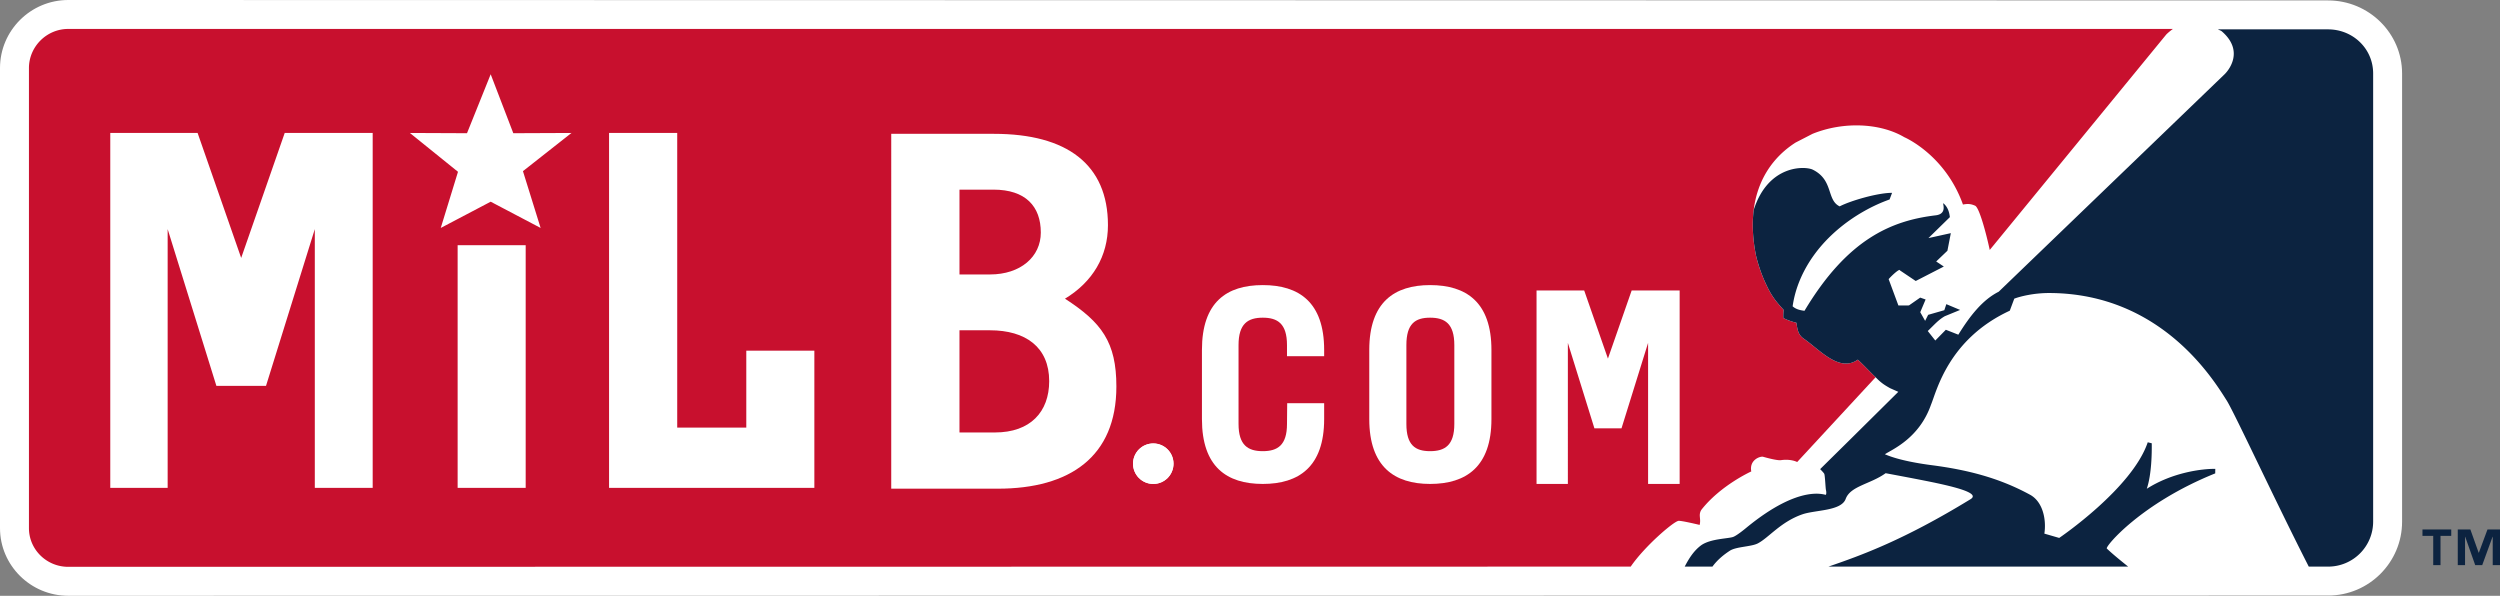
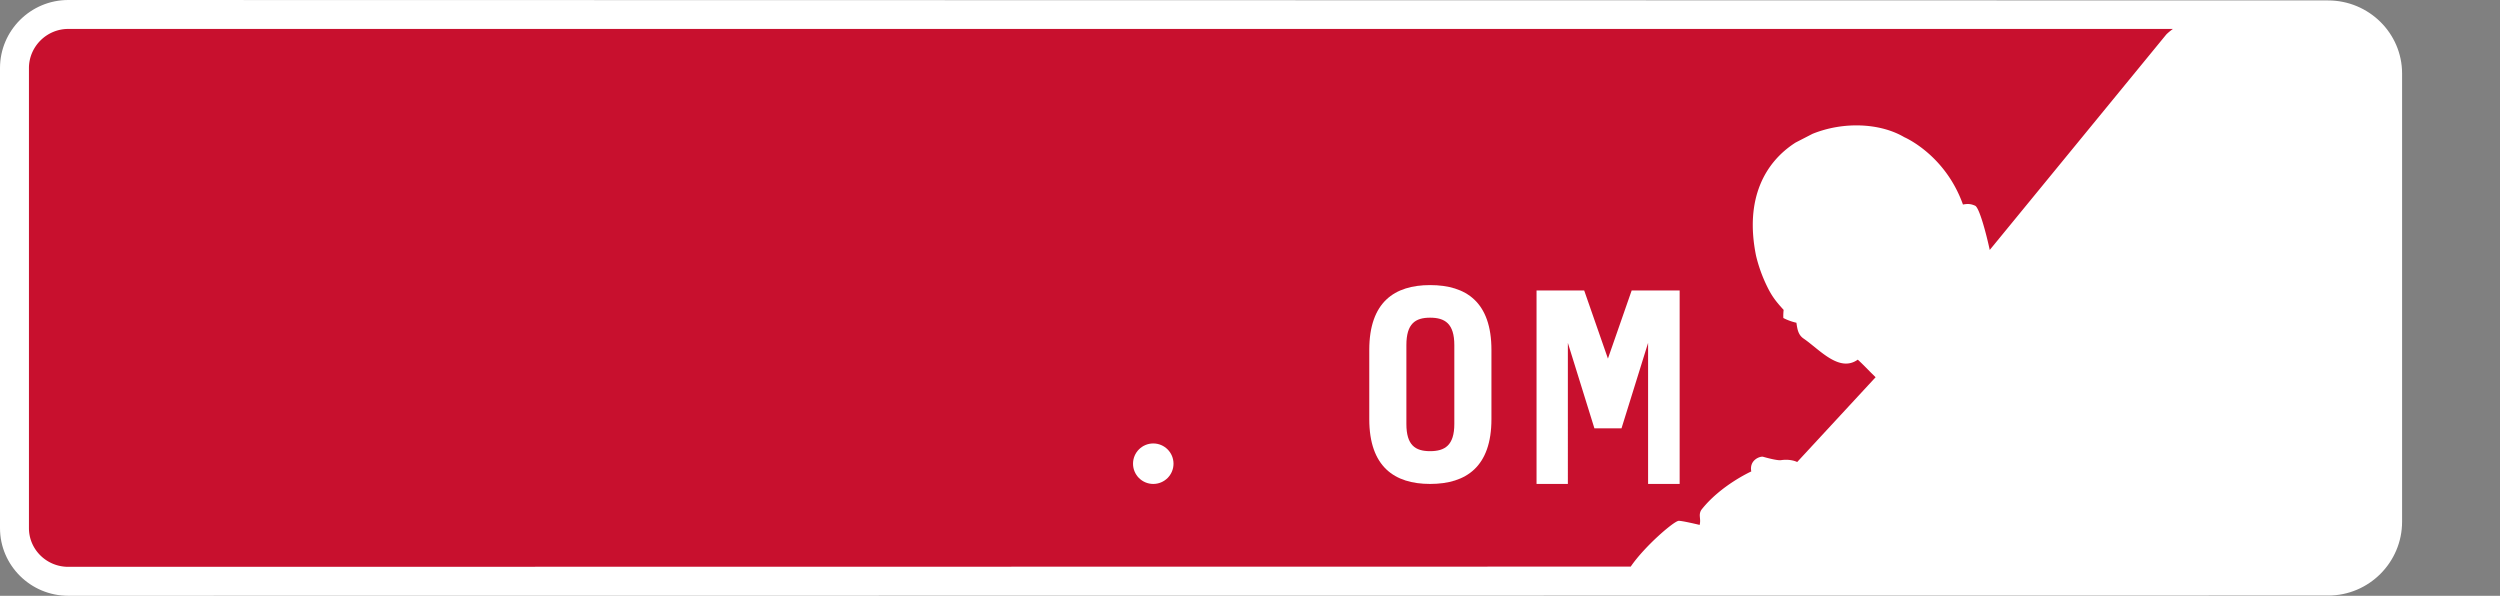
<svg xmlns="http://www.w3.org/2000/svg" viewBox="0 0 319.098 76.045">
  <rect x="0" y="0" width="319.098" height="76.045" fill="#808080" stroke="none" />
  <path d="M0 8.691v58.716c0 4.762 3.909 8.638 8.713 8.638l288.452-.029c5.203 0 9.436-4.23 9.436-9.432V9.381c0-5.143-4.241-9.326-9.453-9.326L8.714 0C3.909 0 0 3.898 0 8.691z" fill="#fff" />
-   <circle cx="147.202" cy="59.186" r="2.584" fill="#fff" />
  <path d="M8.713 3.693c-2.772 0-5.019 2.269-5.019 4.998v58.716c0 2.729 2.247 4.943 5.019 4.943l199.431-.028c1.751-2.576 5.517-5.814 6.118-5.843.439-.022 2.679.521 2.679.521.205-.822-.2-1.248.217-1.922 2.451-3.134 6.374-4.904 6.374-4.904-.28-1.493 1.159-1.967 1.511-1.871.351.102 1.809.504 2.278.432 1.273-.19 2.069.238 2.069.238l10.01-10.822-.585-.578c-.561-.566-1.114-1.143-1.69-1.668-2.374 1.692-4.905-1.319-6.915-2.69-.72-.492-.8-1.243-.918-2.021a6.825 6.825 0 0 1-1.668-.604 6.78 6.78 0 0 1 .038-1.037c-.939-1.021-1.486-1.711-2.099-2.968a18.857 18.857 0 0 1-1.422-3.942c-1.478-7.275 1.147-11.96 5.049-14.449l2.15-1.108c3.996-1.621 8.68-1.374 11.728.427 0 0 5.208 2.214 7.483 8.594.636-.123 1.045-.08 1.561.154.552.283 1.447 3.713 1.857 5.643l22.52-27.486c.17-.18.464-.434.855-.723H8.713z" fill="#c8102e" />
-   <path d="M297.166 72.322a5.74 5.74 0 0 0 5.741-5.738V9.381c0-3.172-2.584-5.633-5.758-5.633h-14.044c.161.114.339.128.506.271 2.937 2.567.751 5.072.308 5.485l-28.807 27.731c-2.032 1.018-3.636 3.026-5.151 5.484l-1.596-.628-1.346 1.373-.96-1.213c.948-.917 1.379-1.432 2.175-1.891l1.953-.8-1.759-.737-.256.77-2.064.593-.386.768-.623-1.104.685-1.623-.692-.241-1.434.999-1.347.009-1.247-3.368c.672-.742 1.439-1.342 1.421-1.129l2.037 1.369 3.587-1.845-.975-.647 1.433-1.369.436-2.246-2.859.631 2.737-2.676c-.08-.675-.275-1.266-.78-1.725-.317-.295.619 1.296-1.022 1.494-5.7.678-11.291 3.064-16.753 12.186-.819-.095-1.212-.304-1.515-.571.131-.916.35-1.775.632-2.58 2.095-5.895 7.533-9.566 11.743-11.057l.318-.847c-1.886-.002-5.367 1.035-6.688 1.728-1.697-.809-.761-3.361-3.433-4.684-.933-.463-5.658-.709-7.536 5.129-.216 1.726-.145 3.672.297 5.855.45 1.834.985 3.039 1.422 3.942.612 1.257 1.16 1.946 2.099 2.968-.03.275-.059.684-.038 1.037 0 0 .685.383 1.668.604.118.777.198 1.528.918 2.021 2.01 1.371 4.541 4.383 6.915 2.69.576.525 1.128 1.102 1.69 1.668l.891.884c.543.509.896.728 1.537 1.091l1.053.467-6.306 6.244-2.72 2.683-.95.94c.205.207.462.477.523.594.1.201.159 1.857.22 2.08.058.233.055.483-.01.596-.062.111-3.15-1.517-10.101 4.17-1.182.986-1.652 1.182-1.667 1.184-.533.265-2.849.206-4.123 1.074-1.054.766-1.667 1.867-2.131 2.744h3.541c.625-.858 1.439-1.52 2.221-2.028.814-.529 2.723-.501 3.56-.931 1.396-.716 2.919-2.75 5.698-3.715 1.667-.574 4.951-.406 5.528-1.967.605-1.651 3.16-1.884 5.1-3.283 1.787.336 3.505.658 5.045.965 4.396.873 6.972 1.629 5.787 2.356-8.553 5.233-13.905 7.146-18.135 8.603h38.259c-1.15-.918-2.131-1.734-2.729-2.312-.195-.279 4.4-5.789 13.843-9.589 0-.196 0-.396.009-.577-1.678-.018-5.455.442-8.747 2.542.62-1.843.652-4.612.633-5.806l-.511-.127c-1.981 5.896-11.301 12.208-11.301 12.208l-1.894-.55c.267-1.719-.153-4.051-1.831-4.965-4.037-2.206-8.158-3.198-12.547-3.771-1.353-.175-4.185-.606-5.978-1.396.984-.638 4.394-2.049 5.887-6.325.705-1.664 2.18-8.35 10.055-11.997l.575-1.537c.778-.295 2.497-.72 4.441-.719 14.387.023 21.094 11.225 22.727 13.807 1.136 1.913 6.128 12.696 10.419 21.113h2.477zM312.875 68.395h-1.372v3.736h-.928v-3.736h-1.373v-.811h3.673v.811zm6.223 3.736h-.929v-3.617h-.022l-1.318 3.617h-.896l-1.276-3.617h-.021v3.617h-.929v-4.547h1.61l1.059 2.97h.02l1.103-2.97h1.599v4.547z" fill="#0c2340" />
  <g fill="#fff">
    <path d="M208.266 37.072l-3.031 8.699-3.031-8.699h-6.081V61.77h3.998V43.766l3.388 10.906h3.459l3.393-10.906V61.77h4.028V37.072zM174.773 44.666c0-6.113 3.226-8.277 7.763-8.277 4.6 0 7.83 2.164 7.83 8.277v8.832c0 6.079-3.23 8.271-7.83 8.271-4.537 0-7.763-2.192-7.763-8.271v-8.832zm4.737 9.447c0 2.719 1.143 3.473 3.026 3.473 1.893 0 3.093-.754 3.093-3.473V44.049c0-2.746-1.201-3.5-3.093-3.5-1.883 0-3.026.754-3.026 3.5v10.064z" />
-     <circle cx="147.202" cy="59.186" r="2.584" />
-     <path d="M164.296 51.464l-.025 2.649c0 2.719-1.206 3.473-3.09 3.473-1.887 0-3.095-.754-3.095-3.473V44.049c0-2.746 1.208-3.5 3.095-3.5 1.884 0 3.09.754 3.09 3.5v1.412h4.743v-.795c0-6.113-3.233-8.277-7.833-8.277-4.603 0-7.766 2.164-7.766 8.277v8.832c0 6.079 3.163 8.271 7.766 8.271 4.601 0 7.833-2.192 7.833-8.271v-2.033l-4.718-.001z" />
  </g>
  <g fill="#fff">
-     <path d="M36.341 16.969l-5.557 15.953-5.563-15.953H14.075V62.27h7.324V29.245l6.22 20.005h6.335l6.228-20.005V62.27h7.387V16.969zM58.412 62.27V31.298h8.686V62.27h-8.686zM95.256 44.758v9.821h-8.817v-37.61H77.74V62.27h26.204V44.758zM113.757 17.082h13.12c9.306 0 14.541 3.906 14.541 11.656 0 3.964-1.948 7.245-5.486 9.387 4.685 3.031 6.562 5.54 6.562 11.212 0 8.952-5.937 13.038-15.127 13.038h-13.61V17.082zm8.711 17.949h3.895c3.903 0 6.485-2.26 6.485-5.349 0-3.347-1.95-5.477-6.043-5.477h-4.337v10.826zm0 20.168h4.528c4.535 0 6.922-2.646 6.922-6.551 0-4.346-3.021-6.49-7.556-6.49h-3.895v13.041zM62.631 9.479l2.887 7.524 7.425-.032-6.194 4.875 2.255 7.249-6.373-3.351-6.374 3.351 2.201-7.167-6.14-4.957 7.29.032z" />
-   </g>
+     </g>
  <circle cx="147.202" cy="59.186" r="2.584" fill="#fff" />
</svg>